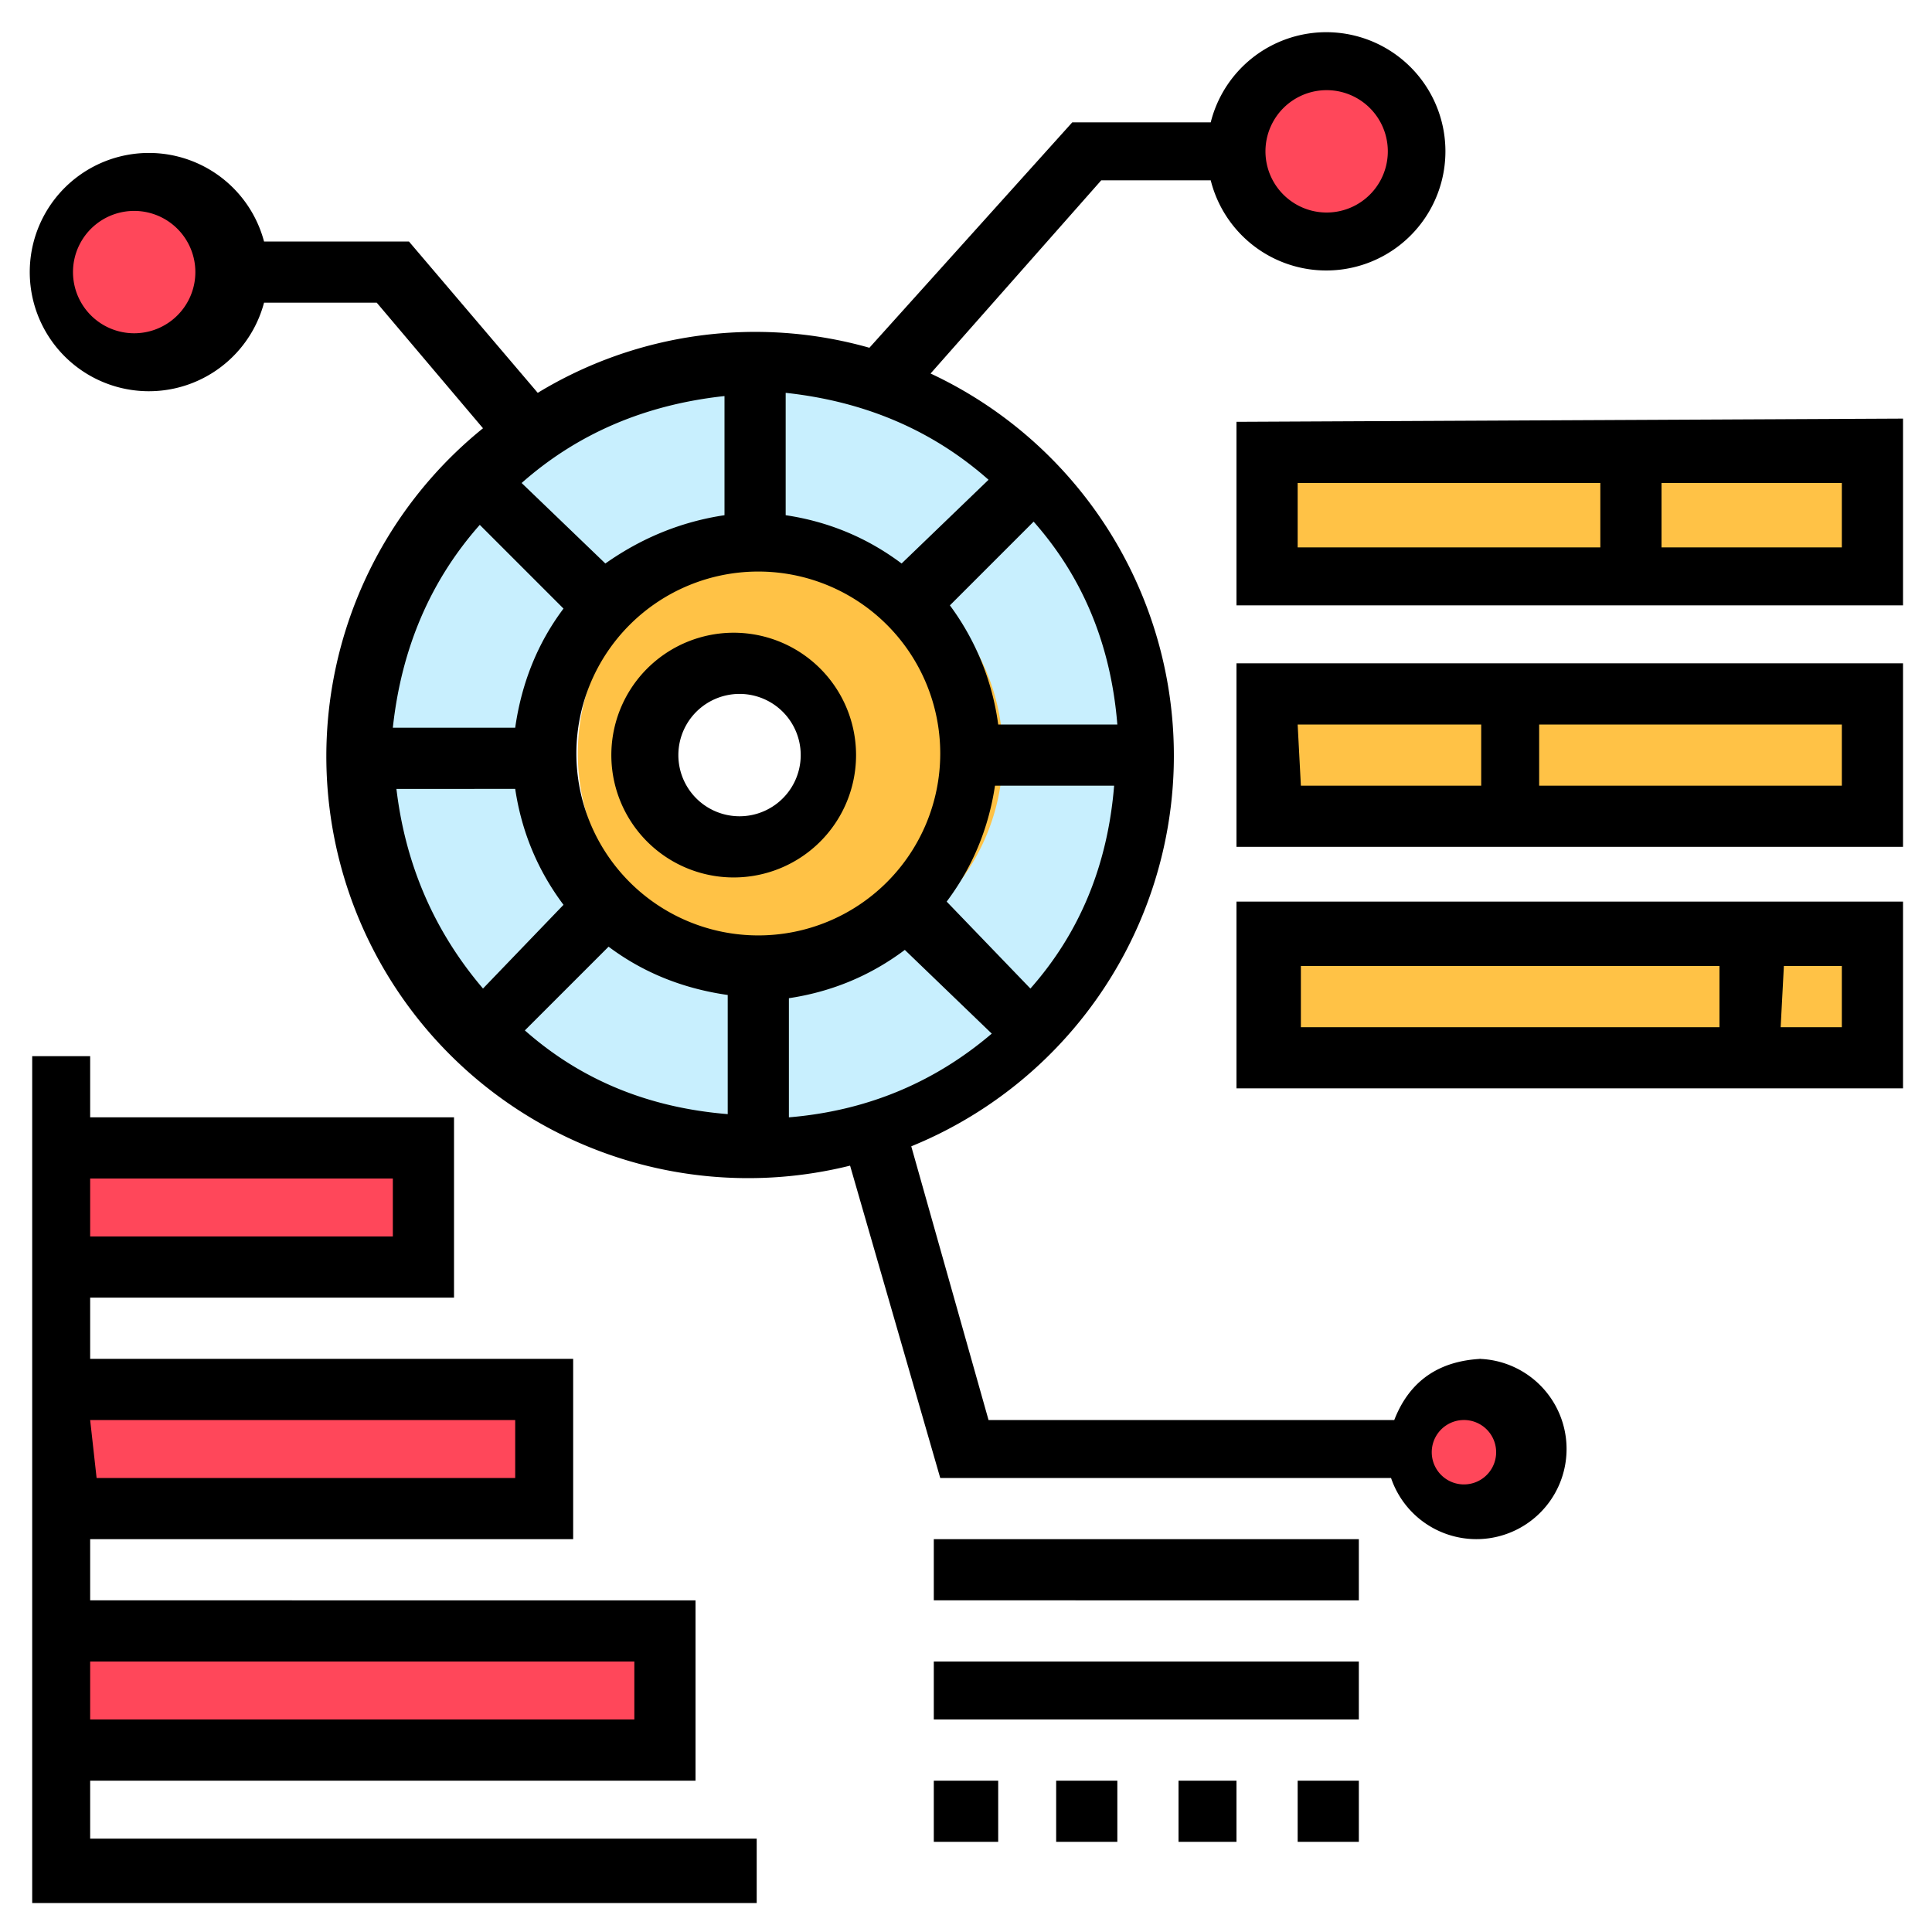
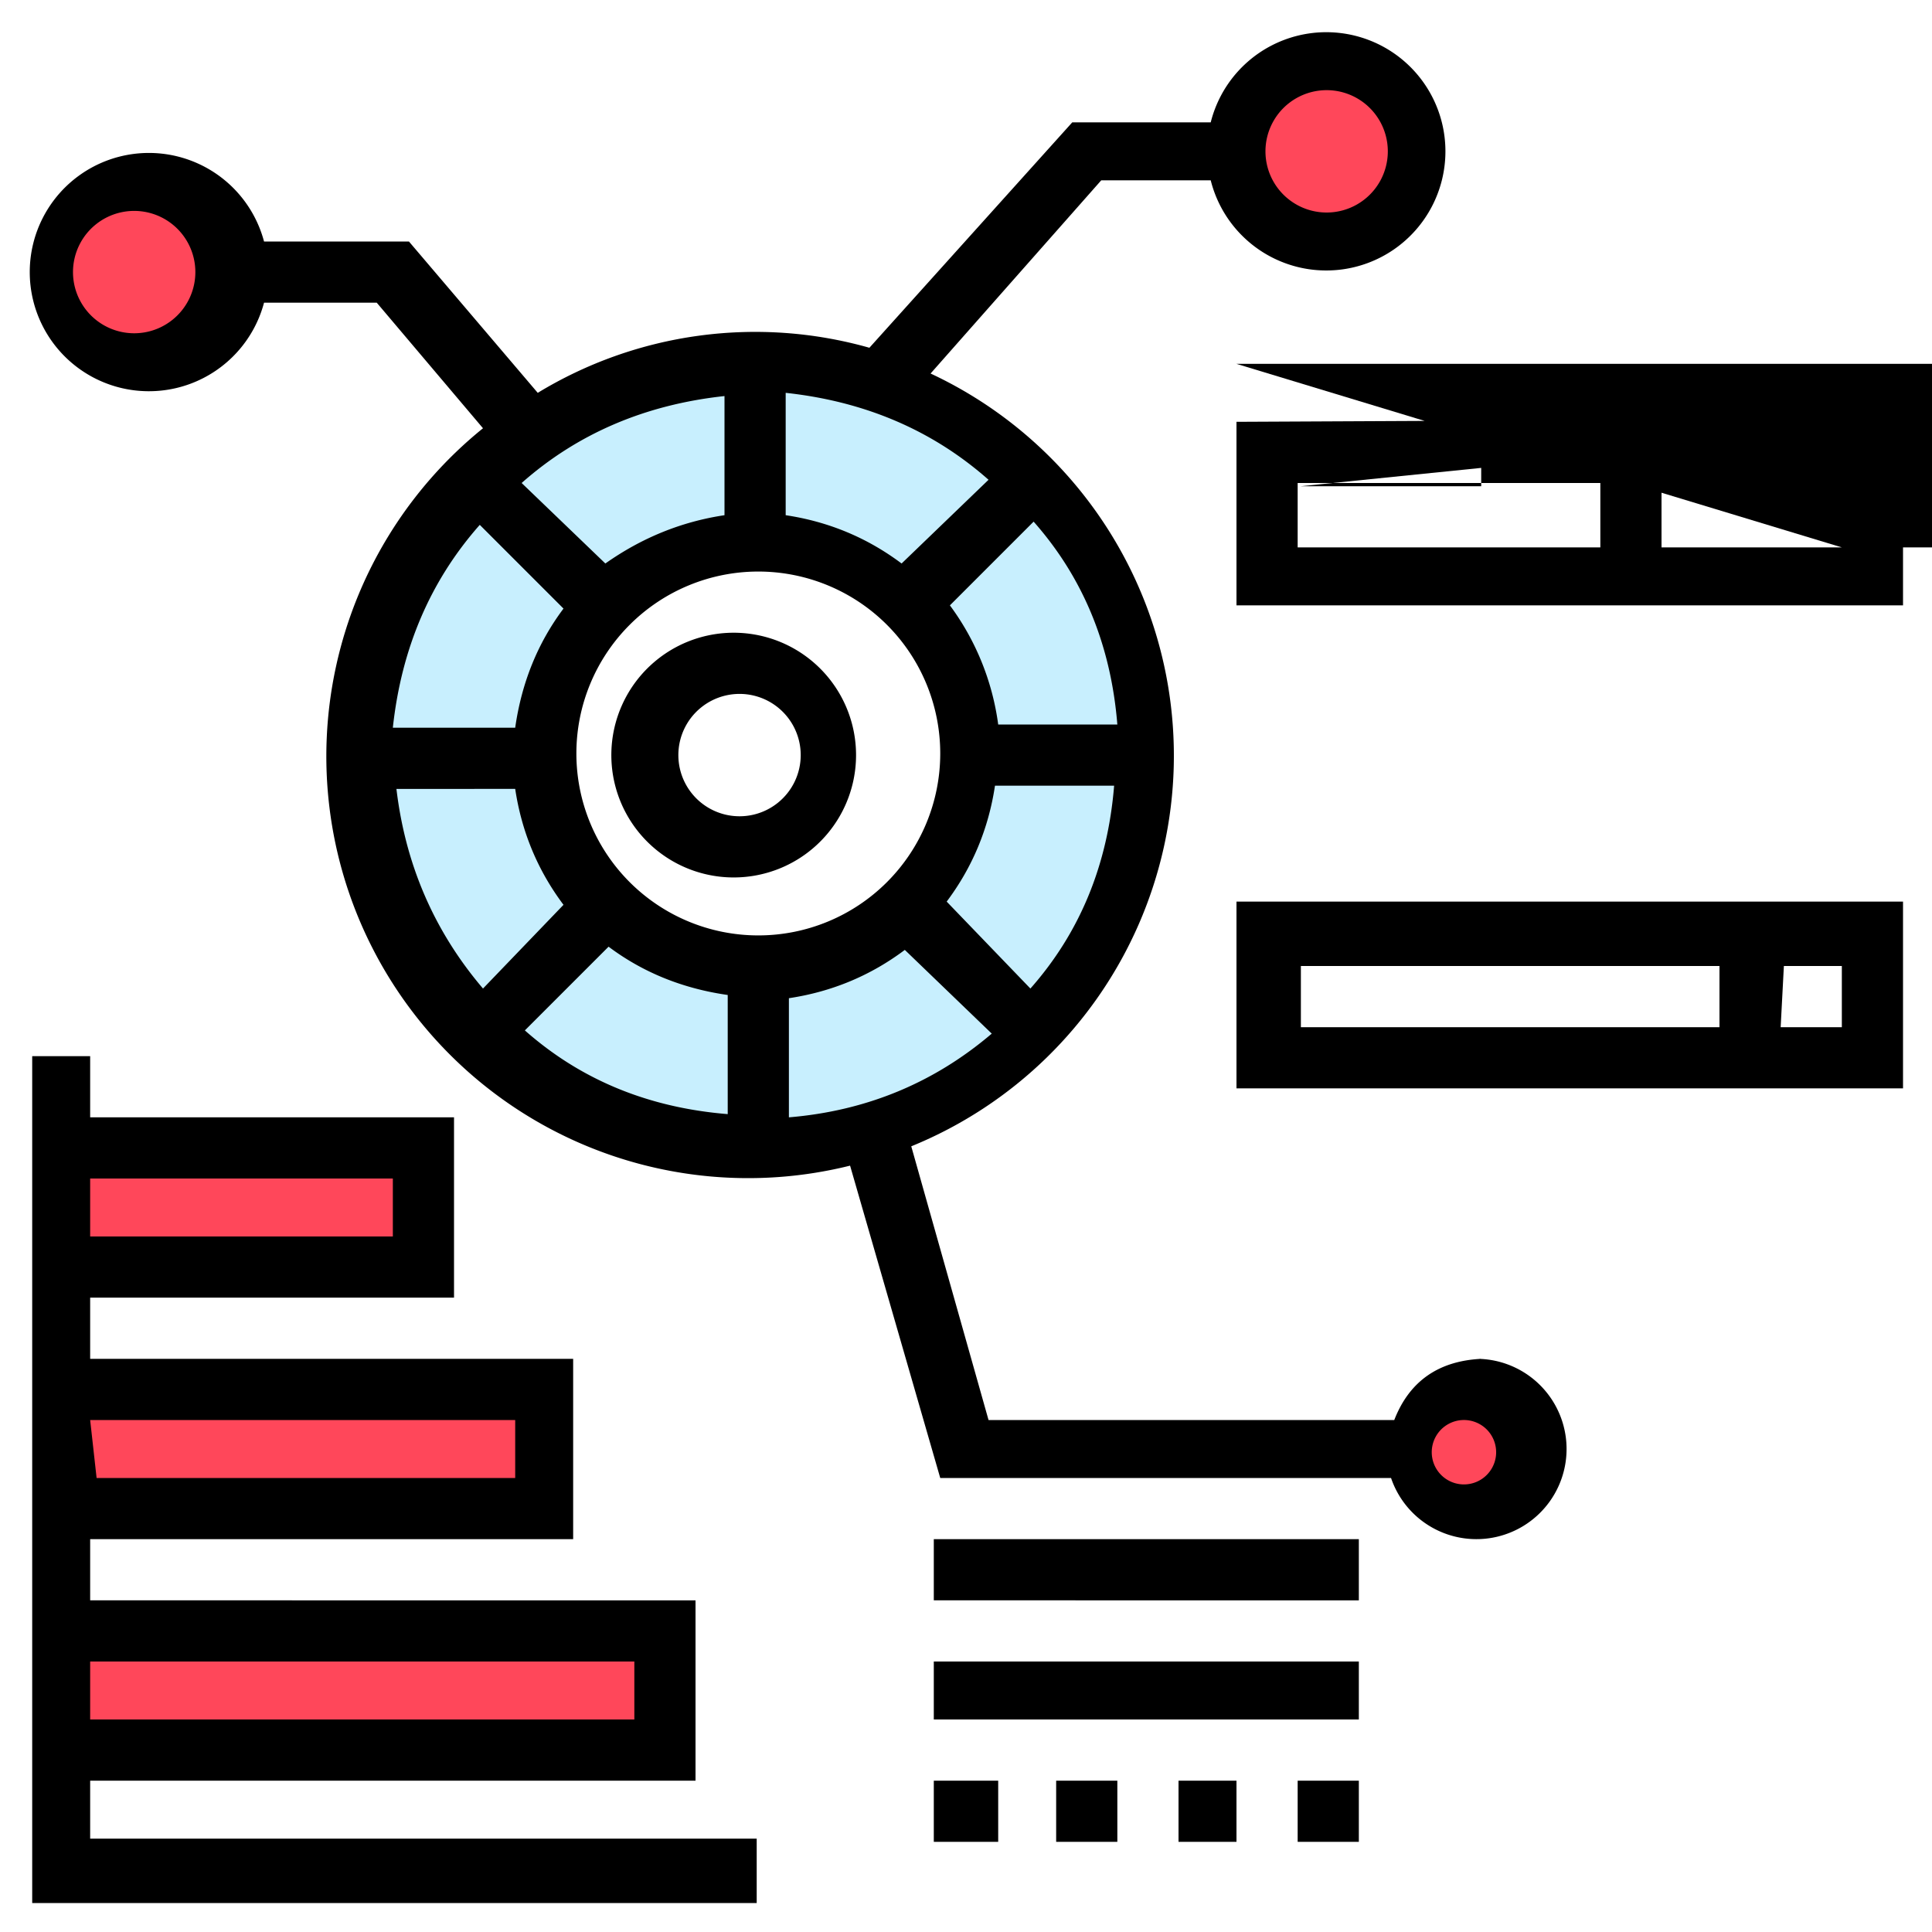
<svg xmlns="http://www.w3.org/2000/svg" width="60" height="60" fill="none" viewBox="0 0 60 60">
  <g clip-path="url(#a)">
    <path fill="#c8effe" d="M35.6 23.4H30c0-3.6-3-6.5-6.6-6.5v-5.6c6.8 0 12.2 5.4 12.2 12.1M23.4 30v5.6c-6.7 0-12.1-5.4-12.1-12.2h5.6c0 3.7 3 6.6 6.5 6.6M30 23.4h5.6a12 12 0 0 1-12.2 12.2V30c3.7 0 6.6-3 6.6-6.6M23.4 11.3v5.6c-3.6 0-6.5 3-6.5 6.5h-5.6a12 12 0 0 1 12.1-12.1" />
-     <path fill="#ffc246" d="M23.4 16.9a6.6 6.6 0 1 1 0 13 6.6 6.6 0 0 1 0-13m2.9 6.5a2.8 2.8 0 1 0-5.7 0 2.8 2.8 0 0 0 5.6 0M39.4 29H58v3.8H39.4zM39.4 21.6H58v3.7H39.4zM39.4 14H58v3.8H39.4z" />
    <path fill="#ff475a" d="M46 46.9a1.9 1.9 0 1 0 0-3.8 1.9 1.9 0 0 0 0 3.8M41.3 7.5a2.8 2.8 0 1 0 0-5.6 2.8 2.8 0 0 0 0 5.6M1.9 50.6h18.7v3.8H2zM1.9 43.1h15V47h-15zM1.9 35.6H13v3.8H2zM4.7 11.3a2.8 2.8 0 1 0 0-5.7 2.8 2.8 0 0 0 0 5.7" />
    <path fill="#000" d="M23.4 19.7a3.8 3.8 0 1 0 0 7.5 3.8 3.8 0 0 0 0-7.5m0 5.6a1.9 1.9 0 1 1 0-3.7 1.9 1.9 0 0 1 0 3.7M2.8 55.3h18.8v-5.6H2.8v-1.9h15v-5.6h-15v-1.9h11.3v-5.6H2.8v-1.9H1v26.3h22.5v-2H2.8zm0-18.7h9.4v1.8H2.8zm0 7.5H16v1.8H3zm0 7.5h16.9v1.8H2.8z" />
    <path fill="#000" d="M46 42.2q-2 .1-2.7 1.9H30.7l-2.4-8.5a13.1 13.1 0 0 0 .6-24l5.3-6h3.4a3.7 3.7 0 1 0 0-1.8h-4.3l-6.3 7a13 13 0 0 0-10.3 1.4l-4-4.7H8.2a3.7 3.7 0 1 0 0 1.9h3.5l3.3 3.9a13.1 13.1 0 0 0 11.4 22.9l2.8 9.7h14a2.8 2.8 0 1 0 2.6-3.7M41.2 2.8a1.9 1.9 0 1 1 0 3.8 1.9 1.9 0 0 1 0-3.8M4.6 10.3a1.9 1.9 0 1 1 0-3.7 1.9 1.9 0 0 1 0 3.7M32 30.7 29.4 28q1.2-1.6 1.5-3.6h3.7q-.3 3.7-2.6 6.3m2.6-8.2H31a8 8 0 0 0-1.5-3.7l2.6-2.6q2.3 2.6 2.6 6.3M24.4 12.2q3.7.4 6.3 2.7L28 17.5q-1.6-1.2-3.6-1.5zm-1.9 0V16q-2 .3-3.7 1.5L16.2 15q2.6-2.3 6.3-2.7m-7.6 4 2.6 2.6q-1.2 1.6-1.5 3.7h-3.8q.4-3.7 2.7-6.3m-2.7 8.2H16q.3 2 1.5 3.6L15 30.7q-2.3-2.7-2.7-6.3m10.3 10.2q-3.7-.3-6.3-2.6l2.6-2.6q1.6 1.2 3.7 1.5zm-4.7-11.2a5.6 5.6 0 1 1 11.3 0 5.6 5.6 0 0 1-11.3 0m6.6 11.2V31q2-.3 3.6-1.5l2.7 2.6q-2.7 2.3-6.3 2.6M45.9 46a1 1 0 1 1 0-1.8 1 1 0 0 1 0 1.8M29 47.8h13.2v1.9H29zM29 51.6h13.2v1.8H29zM29 55.3h2v1.9h-2zM36.6 55.3h1.8v1.9h-1.8zM32.8 55.3h1.9v1.9h-1.9zM40.3 55.3h1.9v1.9h-1.9z" />
-     <path fill="#000" d="M38.4 13.1v5.7h20.7V13zM49.7 17h-9.4V15h9.4zm7.5 0h-5.6V15h5.6zM38.4 26.3h20.7v-5.7H38.4zm9.4-3.8h9.4v1.9h-9.4zm-7.5 0H46v1.9h-5.6zM38.4 33.8h20.7V28H38.4zm17-3.8h1.8v1.9h-1.9zm-15 0h13v1.9h-13z" />
+     <path fill="#000" d="M38.4 13.1v5.7h20.7V13zM49.7 17h-9.4V15h9.4zm7.5 0h-5.6V15h5.6zh20.7v-5.7H38.4zm9.4-3.8h9.4v1.9h-9.4zm-7.5 0H46v1.9h-5.6zM38.4 33.8h20.7V28H38.4zm17-3.8h1.8v1.9h-1.9zm-15 0h13v1.9h-13z" />
  </g>
  <defs>
    <clipPath id="a">
      <path fill="#fff" d="M0 0h60v60H0z" />
    </clipPath>
  </defs>
</svg>